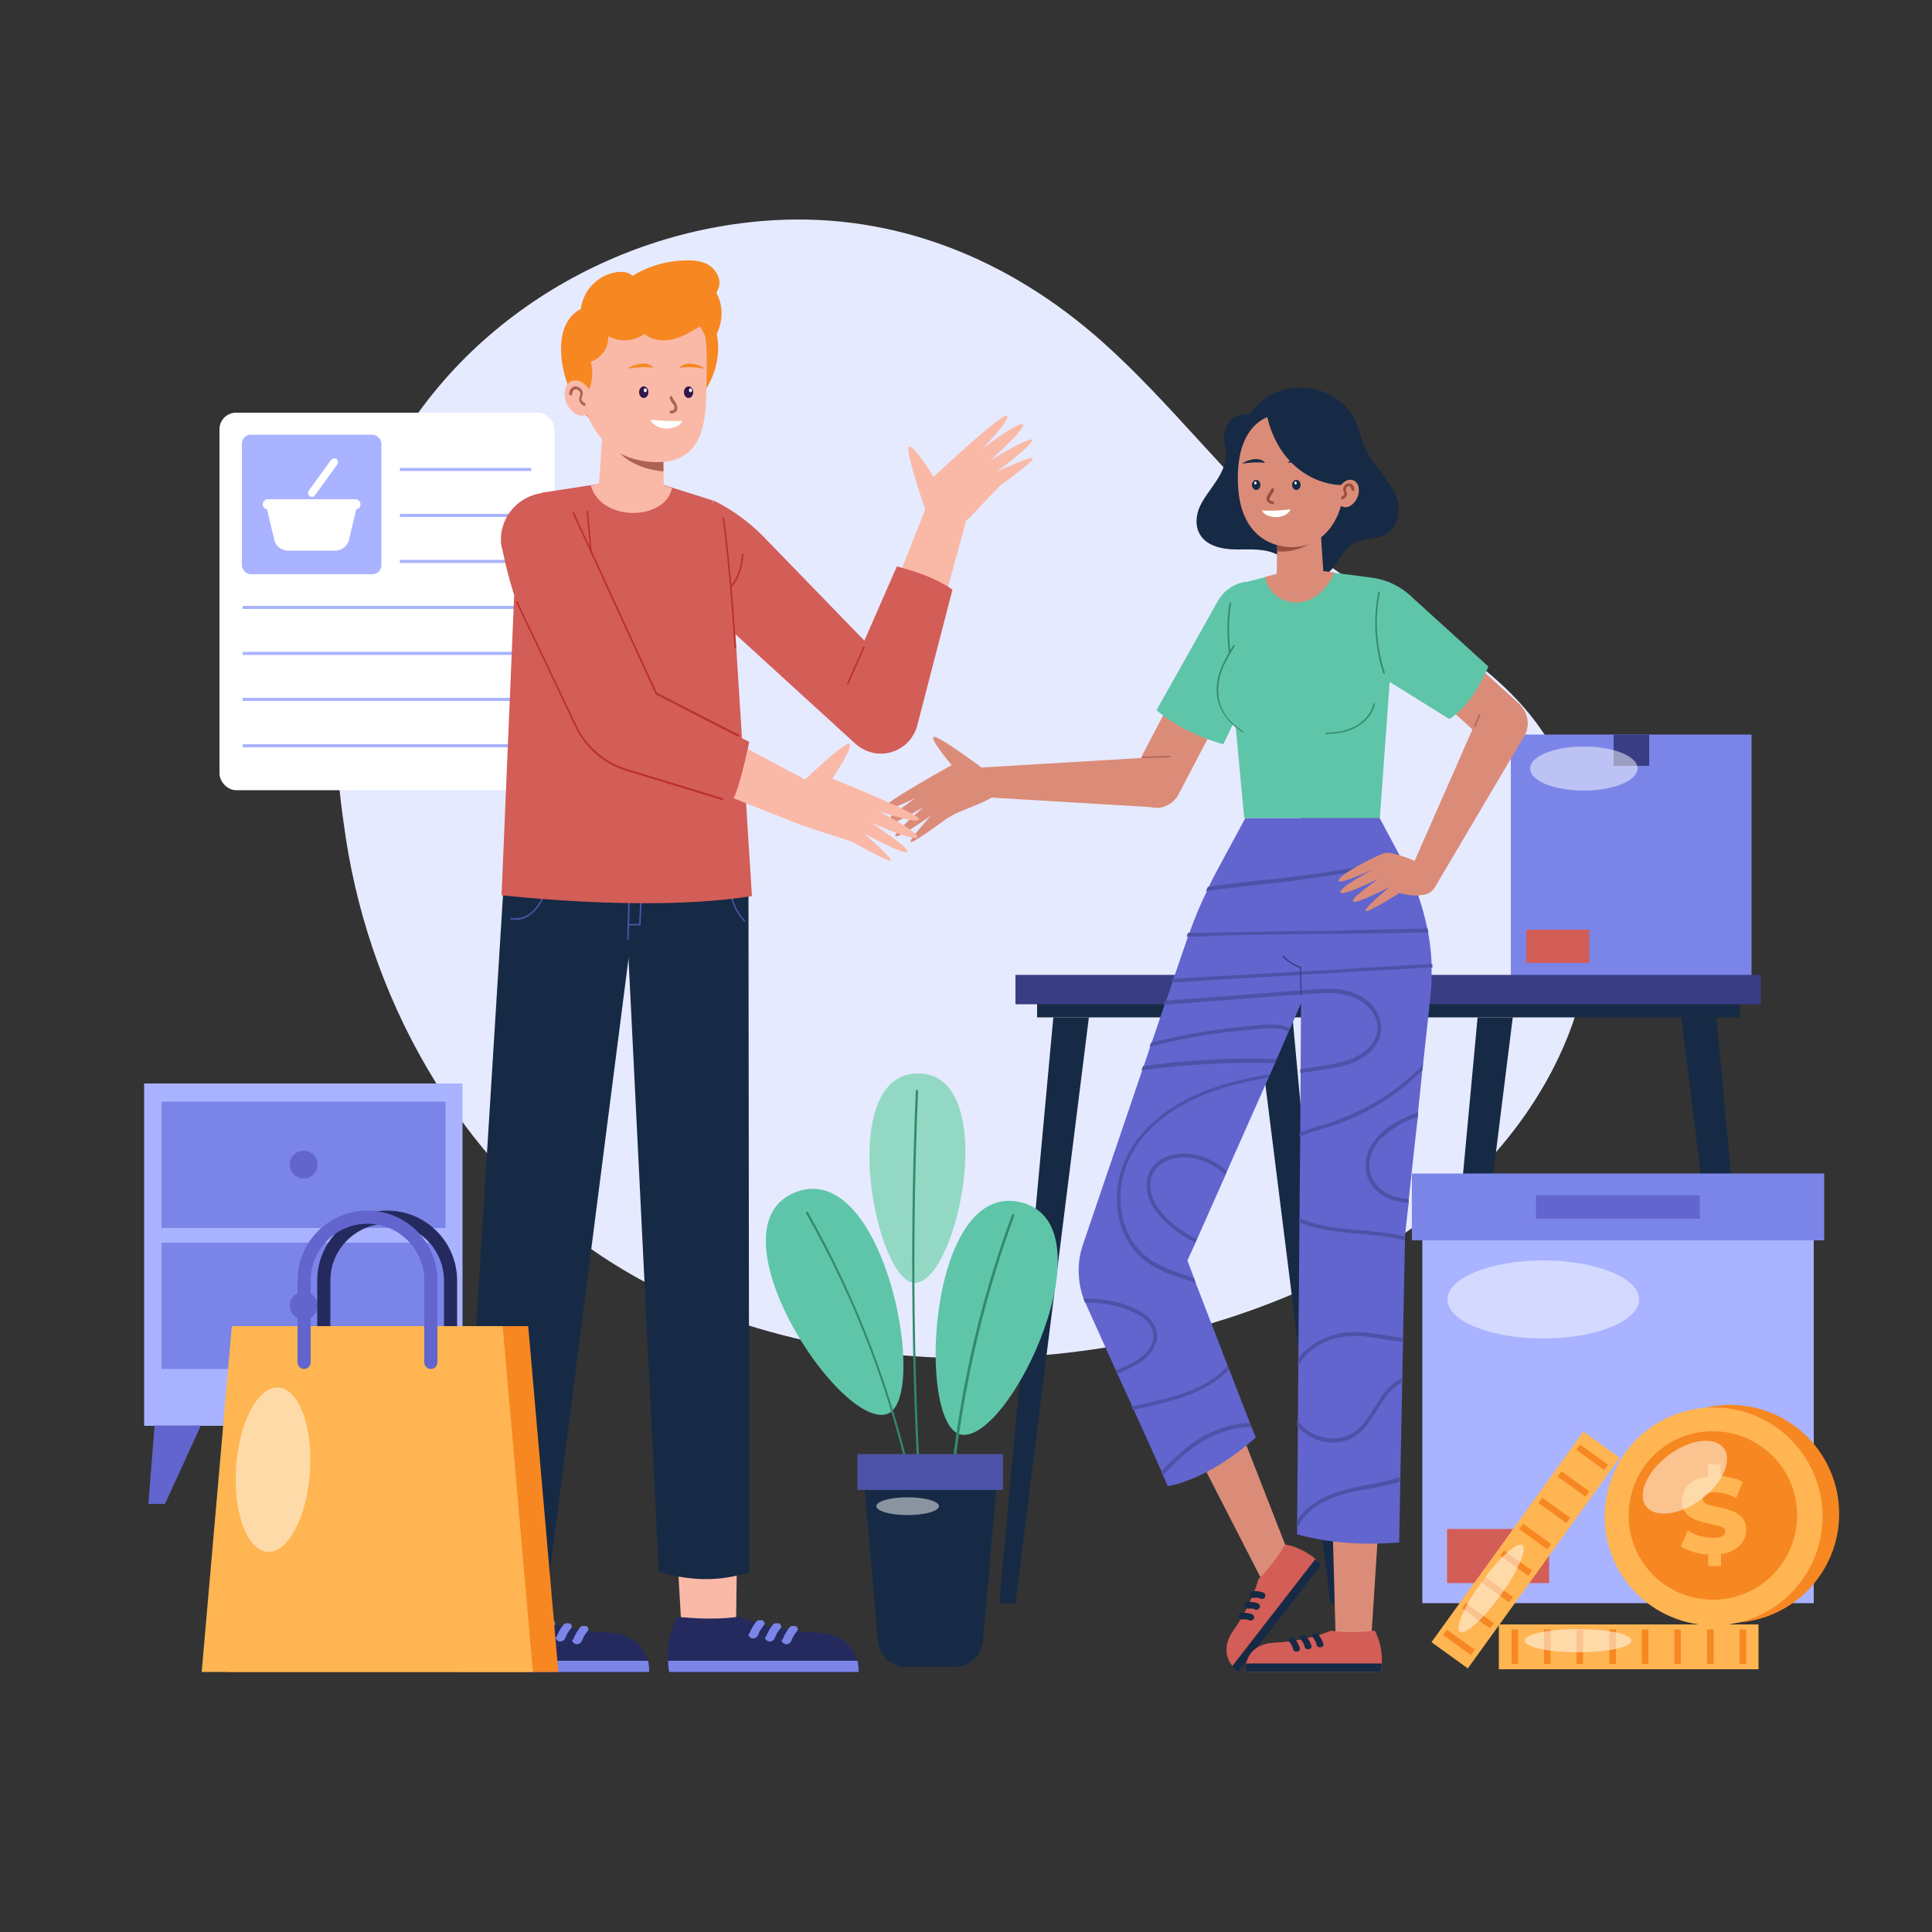
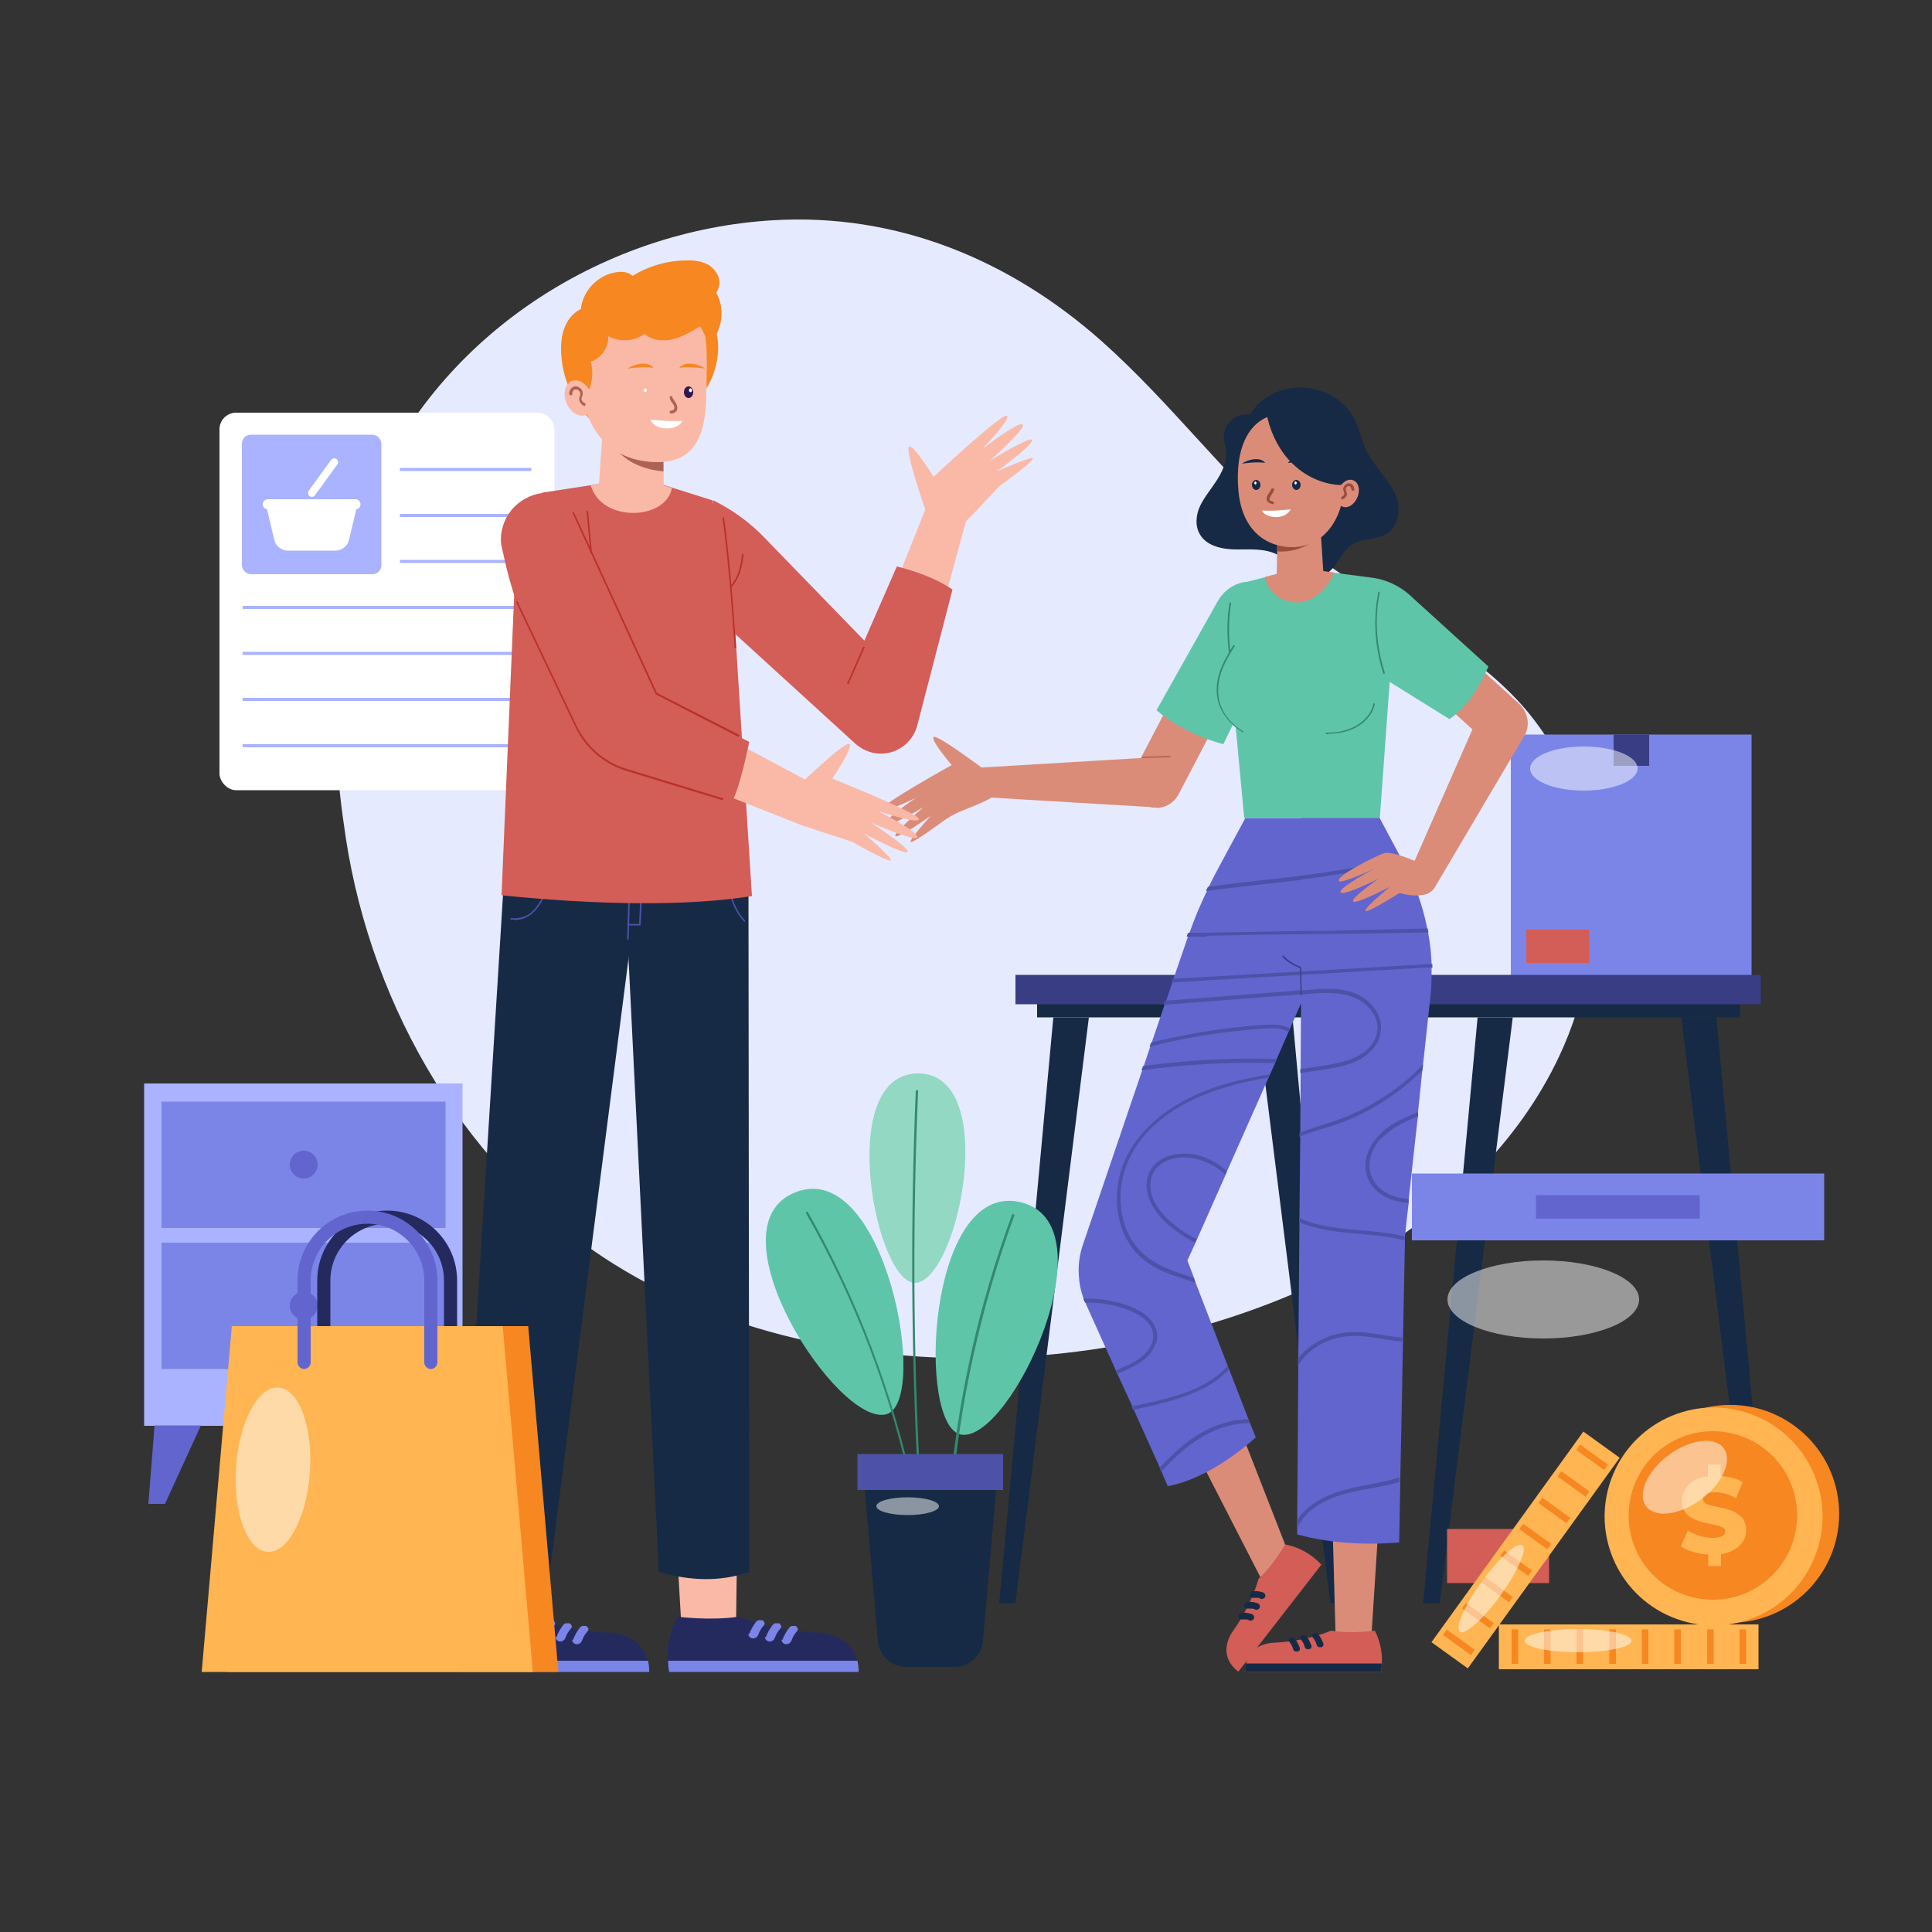
<svg xmlns="http://www.w3.org/2000/svg" version="1.1" viewBox="0 0 500 500">
  <rect x="0" y="0" width="500" height="500" fill="#333333" stroke="none" />
  <defs>
    <style>
      .cls-1 {
        fill: #ba312b;
      }

      .cls-1, .cls-2, .cls-3, .cls-4, .cls-5, .cls-6, .cls-7, .cls-8, .cls-9, .cls-10, .cls-11, .cls-12, .cls-13, .cls-14, .cls-15, .cls-16, .cls-17, .cls-18, .cls-19, .cls-20, .cls-21, .cls-22, .cls-23, .cls-24 {
        stroke-width: 0px;
      }

      .cls-2 {
        fill: #fab9a7;
      }

      .cls-3 {
        fill: #5fc5a9;
      }

      .cls-4 {
        fill: #33896e;
      }

      .cls-5 {
        fill: #a9b3ff;
      }

      .cls-25 {
        isolation: isolate;
      }

      .cls-6 {
        fill: #b56757;
      }

      .cls-7 {
        fill: #31184c;
      }

      .cls-8 {
        fill: #db8c78;
      }

      .cls-9 {
        fill: #ffb552;
      }

      .cls-10 {
        fill: #e6eaff;
      }

      .cls-11 {
        fill: #994d3d;
      }

      .cls-12 {
        mix-blend-mode: soft-light;
        opacity: .5;
      }

      .cls-12, .cls-20 {
        fill: #fff;
      }

      .cls-13 {
        fill: #cdd7ff;
      }

      .cls-14 {
        fill: #d35d57;
      }

      .cls-15 {
        fill: #6265ce;
      }

      .cls-16 {
        fill: #f78721;
      }

      .cls-17 {
        fill: #252a5e;
      }

      .cls-18 {
        fill: #383d84;
      }

      .cls-19 {
        fill: #ad6253;
      }

      .cls-21 {
        fill: #93d8c3;
      }

      .cls-26 {
        display: none;
      }

      .cls-22 {
        fill: #162a45;
      }

      .cls-23 {
        fill: #4d52a8;
      }

      .cls-24 {
        fill: #7b85e8;
      }
    </style>
  </defs>
  <g class="cls-25">
    <g id="BACKGROUND" class="cls-26">
      <rect class="cls-13" width="500" height="500" />
    </g>
    <g id="OBJECTS">
      <path class="cls-10" d="M200.1,57c32-1.9,61.2,10.2,84.9,31.2,17.8,15.8,32.2,35.2,50,51,17.8,15.9,41.3,24.5,57.7,42,22.9,24.5,24.7,62.8,10.8,92.2-10.4,22.1-28.8,39.9-50,52.1-55.9,32.1-138.5,36.5-194.2,1.9-38.2-23.7-63-66.1-69.8-110.5-4.6-30.1-5-63,7.8-91.2,18.4-40.5,59.9-66.2,102.8-68.7Z" />
      <g>
        <rect class="cls-20" x="56.8" y="106.8" width="86.7" height="97.7" rx="4.3" ry="4.3" />
        <g>
          <rect class="cls-5" x="62.6" y="112.5" width="36.1" height="36.1" rx="2.3" ry="2.3" />
          <g>
            <path class="cls-20" d="M92.1,129.2h-22.8c-.7,0-1.3.6-1.3,1.3s.5,1.2,1.1,1.3l1.8,7.6c.3,1.8,1.8,3.1,3.6,3.1h12.3c1.8,0,3.3-1.3,3.6-3.1l1.8-7.6c.6,0,1.1-.6,1.1-1.3s-.6-1.3-1.3-1.3Z" />
            <path class="cls-20" d="M80.1,128.4c.2.1.4.2.6.2.3,0,.6-.1.8-.4l5.8-8c.3-.4.2-1-.2-1.4-.4-.3-1-.2-1.4.2l-5.8,8c-.3.4-.2,1,.2,1.4Z" />
          </g>
        </g>
        <rect class="cls-5" x="62.8" y="156.8" width="74.7" height=".8" />
        <rect class="cls-5" x="103.5" y="144.9" width="34" height=".8" />
        <rect class="cls-5" x="103.5" y="133" width="34" height=".8" />
        <rect class="cls-5" x="103.5" y="121.1" width="34" height=".8" />
        <rect class="cls-5" x="62.8" y="168.7" width="74.7" height=".8" />
        <rect class="cls-5" x="62.8" y="180.6" width="74.7" height=".8" />
        <rect class="cls-5" x="62.8" y="192.6" width="74.7" height=".8" />
      </g>
      <g>
        <g>
          <g>
            <rect class="cls-24" x="391" y="190.1" width="62.3" height="62.3" />
            <rect class="cls-18" x="417.6" y="190.1" width="9.2" height="8.1" />
            <rect class="cls-14" x="395" y="240.6" width="16.3" height="8.6" />
          </g>
          <path class="cls-12" d="M423.8,198.9c0,3.1-6.2,5.7-13.9,5.7s-13.9-2.5-13.9-5.7,6.2-5.7,13.9-5.7,13.9,2.5,13.9,5.7Z" />
        </g>
        <g>
          <polygon class="cls-22" points="272.6 263.3 258.6 414.9 262.8 414.9 281.8 263.3 272.6 263.3" />
          <polygon class="cls-22" points="334.5 263.3 348.5 414.9 344.3 414.9 325.3 263.3 334.5 263.3" />
          <polygon class="cls-22" points="382.4 263.3 368.3 414.9 372.6 414.9 391.5 263.3 382.4 263.3" />
          <polygon class="cls-22" points="444.2 263.3 458.3 414.9 454 414.9 435.1 263.3 444.2 263.3" />
          <rect class="cls-22" x="268.4" y="255.7" width="181.9" height="7.6" />
          <rect class="cls-18" x="262.8" y="252.3" width="192.9" height="7.6" />
        </g>
        <g>
          <g>
            <g>
-               <rect class="cls-5" x="368.1" y="313.6" width="101.3" height="101.3" />
              <rect class="cls-14" x="374.5" y="395.7" width="26.4" height="14" />
            </g>
            <ellipse class="cls-12" cx="399.4" cy="336.3" rx="24.8" ry="10.1" />
          </g>
          <rect class="cls-24" x="365.4" y="303.7" width="106.7" height="17.3" />
          <rect class="cls-15" x="397.5" y="309.3" width="42.4" height="6.1" />
        </g>
        <g>
          <rect class="cls-5" x="37.3" y="280.4" width="82.4" height="88.6" />
          <rect class="cls-24" x="41.8" y="285.1" width="73.5" height="32.7" />
          <rect class="cls-24" x="41.8" y="321.6" width="73.5" height="32.7" />
          <path class="cls-15" d="M82.2,337.9c0,2-1.6,3.6-3.6,3.6s-3.6-1.6-3.6-3.6,1.6-3.6,3.6-3.6,3.6,1.6,3.6,3.6Z" />
          <path class="cls-15" d="M82.2,301.4c0,2-1.6,3.6-3.6,3.6s-3.6-1.6-3.6-3.6,1.6-3.6,3.6-3.6,3.6,1.6,3.6,3.6Z" />
          <polygon class="cls-15" points="40 368.9 38.4 389.2 42.7 389.2 52 368.9 40 368.9" />
          <polygon class="cls-15" points="117.1 368.9 118.7 389.2 114.4 389.2 105.1 368.9 117.1 368.9" />
        </g>
      </g>
      <g>
        <path class="cls-3" d="M248.9,371.3c-11.8-1.5-9-65.7,15.1-60.2,24,5.5-2.3,61.9-15.1,60.2Z" />
        <path class="cls-21" d="M237.1,332c-10.3,1.1-21.2-53.8.3-54.2,21.5-.3,10.9,52.9-.3,54.2Z" />
        <path class="cls-3" d="M229.4,366c11.4-3.2-.3-66.3-23.4-57.5-23,8.8,10.9,61,23.4,57.5Z" />
        <path class="cls-4" d="M236.4,386.6c-.1,0-.3,0-.3-.2-5.4-25.4-14.6-49.8-27.5-72.4,0-.1,0-.3.1-.4.1,0,.3,0,.4.1,12.8,22.7,22.1,47.1,27.5,72.6,0,.2,0,.3-.2.4,0,0,0,0,0,0Z" />
        <path class="cls-4" d="M245.8,389.4s0,0,0,0c-.2,0-.3-.2-.3-.3,2-25.5,7.5-50.7,16.4-74.7,0-.2.2-.2.4-.2.2,0,.2.2.2.4-8.8,24-14.3,49.1-16.3,74.6,0,.2-.1.3-.3.3Z" />
        <path class="cls-4" d="M237.8,382.4c-.2,0-.3-.1-.3-.3-1.7-33.1-1.9-66.6-.5-99.7,0-.2.1-.3.3-.3h0c.2,0,.3.1.3.3-1.4,33.1-1.3,66.6.5,99.6,0,.2-.1.3-.3.3,0,0,0,0,0,0Z" />
        <g>
          <path class="cls-22" d="M223.5,382l3.7,42.7c.3,3.8,3.5,6.7,7.4,6.7h12.4c3.8,0,7-2.9,7.4-6.7l3.7-42.7h-34.5Z" />
          <ellipse class="cls-12" cx="234.9" cy="389.8" rx="8.1" ry="2.3" />
          <rect class="cls-23" x="221.9" y="376.3" width="37.7" height="9.3" />
        </g>
      </g>
      <g>
        <g>
          <g>
            <path class="cls-8" d="M337.8,247l-35.2,82.3-.2-6.9,31.9,81.7c.9,2.3-.2,5-2.6,5.9-2.2.9-4.7-.1-5.7-2.2l-40-78c-1-2-1.1-4.1-.5-6.1l.3-.8,27.9-85.1c2.2-6.8,9.5-10.5,16.3-8.2,6.8,2.2,10.5,9.5,8.2,16.3-.1.4-.3.7-.4,1.1Z" />
            <g>
              <path class="cls-14" d="M342,404.9l-21.5,27.7s-.8-.5-1.6-1.5c-1.4-1.7-2.7-5,.4-9.3,4.8-6.8,6.4-13.2,6.4-13.2,3.9-3.6,6.9-8.9,6.9-8.9,6,1.1,9.4,5.3,9.4,5.3Z" />
              <path class="cls-22" d="M324.2,417.8c-.8-.3-1.7-.5-2.7-.4-.2,0-.4,0-.6.2-.2.1-.3.4-.4.6,0,.4.2.9.6.9.5,0,1,0,1.4,0,.3,0,.6.1.9.3.4.1.9-.1,1.1-.5.2-.4,0-.9-.3-1Z" />
              <path class="cls-22" d="M325.7,415c-.8-.3-1.7-.5-2.7-.4-.2,0-.4,0-.6.2-.2.1-.3.4-.4.6,0,.4.2.9.6.9.5,0,1,0,1.4,0,.3,0,.6.1.9.3.4.1.9-.1,1.1-.5.2-.4,0-.9-.3-1Z" />
              <path class="cls-22" d="M327.1,412.2c-.8-.3-1.7-.5-2.7-.4-.2,0-.4,0-.6.2-.2.1-.3.4-.4.6,0,.4.2.9.6.9.5,0,1,0,1.4,0,.3,0,.6.1.9.3.4.1.9-.1,1.1-.5.2-.4,0-.9-.3-1Z" />
-               <path class="cls-22" d="M320.5,432.7l21.5-27.7s-.5-.7-1.6-1.5l-21.5,27.7c.8,1,1.6,1.5,1.6,1.5Z" />
            </g>
          </g>
          <g>
            <path class="cls-8" d="M366.5,242.9l-11.7,182.4c-.2,2.5-2.3,4.4-4.8,4.3-2.4-.2-4.2-2.1-4.3-4.4l-5-182.7c-.2-7.1,5.4-13.1,12.6-13.3,7.1-.2,13.1,5.4,13.3,12.6,0,.4,0,.8,0,1.2Z" />
            <g>
              <path class="cls-14" d="M357.4,432.7h-35.1s0-.9.2-2.2c.5-2.2,2.2-5.2,7.6-5.4,8.4-.4,14.4-3.1,14.4-3.1,5.2.9,11.3,0,11.3,0,2.8,5.4,1.6,10.7,1.6,10.7Z" />
              <path class="cls-22" d="M336.4,426.5c-.3-.8-.7-1.7-1.3-2.4-.1-.2-.3-.3-.5-.3-.2,0-.5,0-.7,0-.4.2-.6.7-.3,1,.3.4.6.8.8,1.2.1.3.2.6.3.9.1.4.6.6,1.1.5.5-.1.7-.5.6-.9Z" />
              <path class="cls-22" d="M339.4,425.9c-.3-.8-.7-1.7-1.3-2.4-.1-.2-.3-.3-.5-.3-.2,0-.5,0-.7,0-.4.2-.6.7-.3,1,.3.4.6.8.8,1.2.1.3.2.6.3.9.1.4.6.6,1.1.5.5-.1.7-.5.6-.9Z" />
              <path class="cls-22" d="M342.5,425.4c-.3-.8-.7-1.7-1.3-2.4-.1-.2-.3-.3-.5-.3-.2,0-.5,0-.7,0-.4.2-.6.7-.3,1,.3.4.6.8.8,1.2.1.3.2.6.3.9.1.4.6.6,1.1.5.5-.1.7-.5.6-.9Z" />
              <path class="cls-22" d="M322.3,432.7h35.1s.2-.8.2-2.2h-35.1c-.3,1.2-.2,2.2-.2,2.2Z" />
            </g>
          </g>
          <g>
            <path class="cls-15" d="M344.4,242.5l-3.8,8.7-.5,1h0l-1.8,4h0l-.5,1-1.2,2.7-2.7,6.2-.4.9-3.1,7.1-.4,1-1.2,2.7-.5,1.1-10.7,24.1-.4,1-7.4,16.7-.4.9-2.1,4.6,1.7,4.5h0l.4,1.2h0l8.3,21.5.4,1,5.4,13.9.4,1,1.1,2.7c-12.9,11.5-22.8,12.6-22.8,12.6l-1.2-2.8-.4-1-7.2-16-.4-.9-3.8-8.3-.4-.9-7.8-17.3c0-.1-.1-.3-.2-.4-.1-.3-.3-.6-.4-1-.7-1.9-1.1-3.9-1.2-5.9-.2-2.8.2-5.5,1.1-8.1l15.3-45,.4-1.1,1.7-5.1.4-1.1,3.3-9.7.4-1,1.6-4.7.3-1,3.2-9.3c.2-.5.3-1,.5-1.5.1-.3.2-.7.4-1,1.3-3.7,2.8-7.3,4.5-10.8.2-.4.3-.7.5-1.1h0c.8-1.8,1.8-3.6,2.7-5.3l6.8-12.6h21.7l.3,14.1v1s.3,14.1.3,14.1v1s0,.6,0,.6Z" />
            <path class="cls-15" d="M370.5,250.4c0,2.1,0,4.3-.2,6.5l-2,18.5-.2,1.6-1.1,10.7v1.1c-.1,0-2.4,21.5-2.4,21.5v1c-.1,0-1,8.7-1,8.7v.7c0,0,0,.3,0,.3l-.5,25.2v1s-.2,9.6-.2,9.6v1.1s-.5,24.5-.5,24.5v1.1s-.3,15.7-.3,15.7c-9.1.7-18,.2-26.4-2.1v-1.1s0-2.3,0-2.3l.2-24.7v-1.7s.1-13.9.1-13.9v-1.9s.3-35.3.3-35.3v-1.1s.2-21,.2-21v-1s.1-15.5.1-15.5v-1s.1-16.7.1-16.7v-2.6s0-1,0-1v-3.9s0-1,0-1v-9.4c0,0,0-1,0-1v-13.3c0,0,.1-1,.1-1v-15.1c.1,0,.1-3.8.1-3.8l20.1,3.8,5.5,10.3.5.9.3.5c2.9,5.4,4.9,11.1,6.1,17.1,0,.3.1.7.2,1,.5,2.6.8,5.3.9,8,0,.3,0,.7,0,1Z" />
            <g>
-               <path class="cls-23" d="M323.5,368.3l.4,1c-8.5,0-15.6,4.9-21.3,10.8-.6.6-1.1,1.2-1.7,1.8l-.4-1c4-4.3,8.3-8.3,13.8-10.6,2.9-1.2,6.1-2,9.3-2Z" />
+               <path class="cls-23" d="M323.5,368.3c-8.5,0-15.6,4.9-21.3,10.8-.6.6-1.1,1.2-1.7,1.8l-.4-1c4-4.3,8.3-8.3,13.8-10.6,2.9-1.2,6.1-2,9.3-2Z" />
              <path class="cls-23" d="M317.7,353.4l.4,1c-2.2,2.3-5,4.2-7.7,5.4-5.5,2.6-11.3,3.8-17.2,5.1l-.4-.9c8.7-1.9,18.7-3.6,24.9-10.5,0,0,0,0,0,0Z" />
              <path class="cls-23" d="M328.7,277.8l-.5,1.1c-2.5.4-5,.9-7.4,1.5-8.2,2-16.4,5.4-22.6,11.3-5.6,5.4-8.9,12.7-8.1,20.5.3,3.6,1.5,7.1,3.7,10,2.5,3.4,6.2,5.4,10.1,6.8,1.6.6,3.3,1.1,5.1,1.8h0l.4,1.2c-2.7-1-5.4-1.7-8-2.8-3.5-1.5-6.6-3.6-8.7-6.7-4.1-5.8-4.6-13.8-2.3-20.4,2.6-7.4,8.7-13.2,15.4-16.9,7.1-4,15-5.9,23-7.2Z" />
              <path class="cls-23" d="M336.9,227.7c-8.3,1-16.6,1.8-24.8,2.9.2-.4.3-.7.5-1.1h0c2.9-.4,5.8-.7,8.6-1.1,5.2-.6,10.5-1.1,15.7-1.8,2.4-.3,4.8-.6,7.1-1,6.3-.9,12.5-2.1,18.6-3.8l.5.9c-6.3,1.8-12.6,3-19.1,3.9-2.4.4-4.8.7-7.2,1Z" />
              <path class="cls-23" d="M357.3,267.6c-.9,3.9-4.4,6.5-7.9,7.7-2.2.8-4.5,1.1-6.7,1.5-2.1.3-4.1.6-6.2.9v-1c3.3-.5,6.5-.9,9.7-1.6,4.2-.9,8.9-3,10.1-7.5,1.1-4.2-2.3-8-6-9.5-3.9-1.5-8.3-1.2-12.5-.8-.4,0-.8,0-1.2.1-.2,0-.5,0-.7,0-10.5.8-21,1.6-31.5,2.4-1.1,0-2.2.2-3.3.2l.4-1c7.9-.6,15.7-1.2,23.6-1.8,3.8-.3,7.7-.6,11.5-.9.5,0,1.1,0,1.6-.1h0c.7,0,1.4-.1,2.2-.2,4.3-.3,9.1-.2,12.7,2.4,2.9,2,5,5.5,4.1,9.1Z" />
              <path class="cls-23" d="M361.7,319.6c.6.1,1.2.3,1.8.4v.7c0,0,0,.3,0,.3-4.2-1.1-8.6-1.4-12.9-1.8-4.8-.4-9.9-1-14.4-2.9v-1.1c1.9.9,4,1.5,5.9,1.9,6.5,1.4,13.2,1.2,19.7,2.5Z" />
              <path class="cls-23" d="M368.3,275.4l-.2,1.6c-4.2,4.2-9.1,7.8-14.4,10.6-2.4,1.3-5,2.4-7.6,3.3-3,1.1-6.2,1.8-9.2,3-.2,0-.4.2-.6.3v-1c2.2-.9,4.5-1.6,6.7-2.3,5.6-1.7,10.9-4.2,15.7-7.4,3.5-2.3,6.7-5,9.6-8Z" />
              <path class="cls-23" d="M362.2,382.4v1.1c-3.5,1.1-7.2,1.6-10.7,2.3-5.5,1.1-11.7,3.1-14.9,8.1-.4.6-.8,1.3-1,2v-2.3c.6-1,1.4-2,2.3-2.8,4.5-4.2,10.5-5.5,16.3-6.6,2.7-.5,5.4-1,8-1.9Z" />
-               <path class="cls-23" d="M362.7,356.8v1.1c-1.3.6-2.4,1.6-3.3,2.7-3.1,3.6-4.7,8.7-9,11.3-4.4,2.6-10.3,1.5-13.9-2-.3-.3-.5-.5-.8-.8v-1.7c.3.4.5.8.8,1.1,1.7,1.9,4.1,3.2,6.6,3.6,2.5.4,5.2,0,7.4-1.5,2-1.4,3.4-3.5,4.7-5.6,2-3.2,4.1-6.7,7.5-8.2Z" />
              <path class="cls-23" d="M362.9,346.2v1c-3.5-.3-6.9-1.1-10.4-1.4-3.1-.2-6.2.1-9,1.3-3.2,1.3-5.9,3.5-7.6,6.4v-1.9c2.7-3.5,6.9-5.8,11.3-6.6,5.3-.9,10.5.7,15.8,1.2Z" />
              <path class="cls-23" d="M357.5,294.5c-1.7,1.8-2.9,4.2-3.1,6.7-.1,2.4.9,4.7,2.7,6.3,2.1,1.9,4.7,2.6,7.4,2.8v1c-3.2-.2-6.2-1.1-8.6-3.5-1.7-1.7-2.6-3.9-2.5-6.3,0-2.5,1.1-4.9,2.7-6.8,2.7-3.5,6.8-5.2,10.9-6.9v1.1c-3.5,1.4-6.9,3-9.4,5.7Z" />
              <path class="cls-23" d="M312.3,242.4c-1.7,0-3.4,0-5.2,0,.1-.3.2-.7.4-1,2.9,0,5.7,0,8.6-.1,6.9-.1,13.8-.2,20.7-.4.3,0,.5,0,.8,0h6.8c0-.1,25.1-.6,25.1-.6,0,.3.1.7.2,1-8.4.2-16.8.3-25.3.4-2.5,0-5.1,0-7.6.1-1.2,0-2.3,0-3.4,0-7,.1-14,.2-21,.4Z" />
              <path class="cls-23" d="M370.5,250.4c-1.5,0-3.1.1-4.6.2-3.6.2-7.1.4-10.7.6-5,.3-10.1.6-15.1.9h0c-1.1,0-2.3.1-3.4.2-8,.5-16,.9-24,1.4-3.2.2-6.4.4-9.5.6l.3-1c5.9-.3,11.8-.7,17.7-1,5.2-.3,10.4-.6,15.6-.9,1.3,0,2.6-.2,3.9-.2,7.4-.4,14.8-.9,22.2-1.3,2.6-.1,5.2-.3,7.8-.4,0,.3,0,.7,0,1Z" />
              <path class="cls-23" d="M330.3,274.1l-.4,1c-.6,0-1.3,0-1.9,0-10.9-.2-21.8.4-32.6,1.9l.4-1.1c10.2-1.4,20.6-2.1,31-1.9,1.2,0,2.4.1,3.6,0Z" />
              <path class="cls-23" d="M333.9,266.2l-.4.9c-2.2-1.4-5.1-1-7.6-.8-2.8.2-5.5.5-8.3.8-6.8.8-13.5,2.1-20.1,3.8l.4-1.1c7.8-1.9,15.7-3.3,23.7-4.1,2.7-.3,5.5-.6,8.3-.5,1.4,0,2.8.4,4,1Z" />
              <path class="cls-23" d="M317.5,303l-.4,1c-.9-.9-2-1.7-3.1-2.3-3.6-2.1-8.3-3-12.2-1.2-2.1.9-3.6,2.7-4,5-.4,2.4.4,4.9,1.8,6.9,2.4,3.6,6.2,6.3,10.1,8.3l-.4.9c-.5-.3-1-.5-1.5-.8-4.3-2.5-8.8-6-10.5-10.8-.8-2.3-.8-5,.4-7.1,1.1-2,3.1-3.3,5.3-3.9,5.2-1.4,10.6.5,14.5,4.1Z" />
              <path class="cls-23" d="M299.1,347.6c-1.5,4.6-6,6.1-10,8l-.4-.9c1.3-.6,2.6-1.1,3.8-1.7,2.5-1.2,5-3.2,5.8-5.9.7-2.8-1-5.2-3.3-6.6-2.6-1.6-5.7-2.5-8.6-3-1.9-.3-3.7-.4-5.6-.4-.1-.3-.3-.6-.4-1,2.5-.1,5.1.1,7.6.7,3,.6,6.2,1.7,8.6,3.6,2.2,1.8,3.5,4.5,2.6,7.3Z" />
            </g>
            <path class="cls-18" d="M336.8,257.6c-.1,0-.2,0-.2-.2l-.2-6.9c-1.9-.7-3.4-1.7-4.5-2.9,0,0,0-.2,0-.3,0,0,.2,0,.3,0,1,1.2,2.5,2.2,4.4,2.9,0,0,.1,0,.1.2l.2,7c0,.1,0,.2-.2.2h0Z" />
          </g>
        </g>
        <g>
          <g>
            <path class="cls-8" d="M298.2,208.9l-45.3-2.7c-2.1-.1-3.7-1.9-3.5-4,.1-1.9,1.7-3.4,3.5-3.5l45.3-2.7c3.6-.2,6.7,2.5,6.9,6.1.2,3.6-2.5,6.7-6.1,6.9-.3,0-.5,0-.8,0Z" />
            <path class="cls-8" d="M299.2,209c-1,0-2-.2-3-.7-3.2-1.7-4.4-5.6-2.7-8.8l23.4-44.7c1.7-3.2,5.6-4.4,8.8-2.7,3.2,1.7,4.4,5.6,2.7,8.8l-23.4,44.7c-1.2,2.2-3.4,3.5-5.8,3.5Z" />
            <path class="cls-6" d="M295.8,196.2c-.1,0-.2,0-.2-.2,0-.1,0-.2.2-.2l6.9-.2h0c.1,0,.2,0,.2.2,0,.1,0,.2-.2.2l-6.9.2h0Z" />
            <path class="cls-8" d="M253.7,198.4s-10.7-8-12-7.7c-1.3.4,4.6,7.3,4.6,7.3,0,0-18.4,10.2-18,11.4.4,1.2,8.7-2.9,8.7-2.9,0,0-8.6,5.8-7.9,6.9.6,1,9.9-4.5,9.9-4.5,0,0-8.3,7.1-7.2,7.5,1,.5,9.1-5.3,9.1-5.3,0,0-5.9,6.5-5.2,6.8.7.3,8-5.1,8-5.1,3.6-2.7,5.7-3,10.2-5,8.1-3.6,6.5-6.3,0-9.2Z" />
          </g>
          <g>
            <path class="cls-8" d="M394.4,190.6l-23.1,39.1c-1.1,1.8-3.4,2.4-5.2,1.3-1.7-1-2.3-3-1.5-4.8l18.3-41.6c1.4-3.3,5.3-4.8,8.6-3.3,3.3,1.4,4.8,5.3,3.3,8.6-.1.2-.2.5-.4.7Z" />
            <path class="cls-8" d="M388.7,193.4c-1.6,0-3.1-.6-4.4-1.7l-33.1-30c-2.7-2.4-2.9-6.5-.5-9.2,2.4-2.7,6.5-2.9,9.2-.5l33.1,30c2.7,2.4,2.9,6.5.5,9.2-1.3,1.4-3,2.1-4.8,2.1Z" />
-             <path class="cls-6" d="M381.5,188.1s0,0,0,0c0,0-.1-.2,0-.3l1.3-3c0,0,.2-.1.3,0,0,0,.1.2,0,.3l-1.3,3c0,0-.1.1-.2.1Z" />
          </g>
          <path class="cls-8" d="M365.9,222.7s-5.8-2.5-7.7-1.9c-1.8.6-12.4,5.8-11.7,7.2.5.9,9.2-3.2,9.2-3.2,0,0-9.1,4.8-8.8,6.1.3,1.3,9.9-3.5,9.9-3.5,0,0-7.4,5.1-6.6,5.9.7.8,9.5-3.8,9.5-3.8,0,0-6.6,5.4-6.3,6.2.3.8,8.8-4.6,8.8-4.6,0,0,7.5,2.4,9.2-2,2.1-5.4-5.6-6.4-5.6-6.4Z" />
          <g>
            <g>
              <path class="cls-3" d="M352,149.1l3,.4c4,.5,7.8,2.4,10.7,5.3l19.5,17.7c-2.2,5.1-5.5,10.6-10.1,13.6l-16.7-10.4-6.4-26.5Z" />
              <path class="cls-3" d="M322.6,150.6h-.4c-3,.5-5.5,2.3-7,4.9l-15.9,28.3c7.4,6.4,17.3,8.8,17.3,8.8l6-12.4v-29.6Z" />
            </g>
            <path class="cls-3" d="M352,149.1l-15.7-2-13.7,3.5-4.2,17.9c-1.9,3.1-3.7,6.5-3.4,10.9.2,4.4,3,7.3,4.8,8.8l2.2,23.5h35.1l3.3-45.5-8.4-17.1Z" />
            <g>
              <path class="cls-4" d="M343.7,190c-.1,0-.3,0-.4,0-.1,0-.2,0-.2-.2,0-.1.1-.2.2-.2.1,0,.2,0,.4,0,7.3,0,11.2-4.3,11.7-7.4,0-.1.1-.2.2-.2.1,0,.2.1.2.2-.5,3-4.1,7.7-12,7.7Z" />
              <path class="cls-4" d="M358.2,174.4c0,0-.2,0-.2-.1-2.2-6.7-2.7-14-1.3-21,0-.1.1-.2.2-.2.1,0,.2.1.2.2-1.4,6.9-.9,14.1,1.3,20.8,0,.1,0,.2-.1.2,0,0,0,0,0,0Z" />
              <path class="cls-4" d="M318.2,168.9c0,0-.2,0-.2-.2-.5-4.6-.5-8.6.2-12.6,0-.1.1-.2.2-.2.1,0,.2.1.2.2-.6,3.9-.7,7.9-.2,12.5,0,.1,0,.2-.2.2,0,0,0,0,0,0Z" />
              <path class="cls-4" d="M321.5,189.4s0,0,0,0c0,0-6.2-3.4-6.6-10-.3-5,2.1-8.8,4.1-12.1l.2-.3c0,0,.2-.1.3,0,0,0,.1.2,0,.3l-.2.3c-2,3.3-4.3,7-4,11.9.3,6.4,6.3,9.7,6.4,9.7,0,0,.1.2,0,.3,0,0-.1.1-.2.1Z" />
            </g>
          </g>
          <path class="cls-22" d="M362,130.9c-.4-2.8-2.1-5.3-3.8-7.6-1.7-2.3-3.6-4.5-4.8-7.1-1.3-2.9-1.7-6.1-3.5-8.9-3.7-5.9-11.8-8.4-18.5-6.2-1.5.5-2.8,1.2-4.1,2.1-.8.6-1.5,1.2-2.2,1.9-.2.2-1.6,2.2-1.7,2.2-1.4-.2-2.9.1-4.1.9-1.5,1-2.5,2.8-2.6,4.6,0,1.4.5,2.8.6,4.2.2,2.6-1,5.1-2.4,7.3-1.4,2.2-3.2,4.3-4.3,6.6s-1.4,5.3,0,7.5c1.8,3,5.9,3.8,9.5,3.8,3.6,0,7.4-.3,10.6,1.4,1.8,1,3.1,2.5,4.7,3.8,1.5,1.3,3.5,2.4,5.5,2.1,2.2-.3,3.9-2.1,5.1-3.9,1.2-1.8,2.3-3.8,4.3-4.9,2.6-1.5,6-1,8.5-2.5,2.5-1.5,3.5-4.7,3-7.5Z" />
          <g>
            <g>
              <path class="cls-8" d="M341.5,133l1,15.4s-6.7,4.3-12.1.9l.2-11.7,10.9-4.6Z" />
              <path class="cls-11" d="M330.5,142.7c7,.5,10.9-4,10.9-4h-10.8v4Z" />
              <path class="cls-8" d="M327.4,149.3l8.2-2.1,3,.2h1.6c0,.1,5.2.8,5.2.8-5.8,12.2-17.1,7.9-18,1.1Z" />
            </g>
            <g>
              <path class="cls-8" d="M330.5,107.3c12.1-1.8,18.4,5.2,17.4,18.7-.8,10.8-7.5,16.8-15.9,15.4-6.6-1.1-10.8-6.3-11.5-14.4-1-11.4,2.9-18.7,10.1-19.8Z" />
              <path class="cls-22" d="M351.1,120.5c-.2-1.1-.5-2.1-.9-3.2-1.5-4.1-4.3-7.7-7.8-9.7-4.3-2.5-9.6-2.7-14-.6-.2.1-.3.4-.2.6-.1,0-.3.3-.2.5,1.1,4.6,3.3,8.8,6.5,11.9,3.3,3.2,7.4,5.1,11.7,5.5,1.1,0,2.2,0,3.3,0,.8-.1,1.7-.5,1.9-1.5.3-1,0-2.4-.3-3.4Z" />
              <g>
                <path class="cls-8" d="M346.2,126.8c-.8,1.9-.2,3.7,1.2,4.3,1.4.6,3.1-.5,3.9-2.4.8-1.9.3-3.9-1.1-4.4-1.4-.6-3.2.7-3.9,2.6Z" />
                <path class="cls-11" d="M347.5,129.3c-.2,0-.3,0-.4-.3,0-.2,0-.4.2-.5.3-.1.6-.4.6-.7,0-.1,0-.3-.1-.4,0-.2-.1-.4-.2-.6,0-.4.1-.9.4-1.2.4-.4.9-.6,1.3-.5.8.1,1.2.9,1.2,1.5s-.2.4-.4.4-.4-.2-.4-.4c0-.3-.2-.7-.5-.8-.2,0-.5,0-.7.3-.2.2-.2.4-.2.6,0,.1,0,.2.1.4,0,.2.2.4.2.7,0,.7-.6,1.2-1.1,1.4,0,0,0,0-.1,0Z" />
              </g>
              <g>
                <path class="cls-22" d="M321.4,120s3.7-.6,6-.2c-1.2-1.7-4.5-.9-6,.2Z" />
                <path class="cls-22" d="M339.3,120s-3.7-.6-6-.2c1.2-1.7,4.5-.9,6,.2Z" />
                <g>
                  <path class="cls-22" d="M326.2,125.5c0,.7-.5,1.3-1.1,1.3s-1.1-.6-1.1-1.3.5-1.3,1.1-1.3,1.1.6,1.1,1.3Z" />
                  <path class="cls-20" d="M325.2,125c0,.2-.2.4-.3.4s-.3-.2-.3-.4.2-.4.3-.4.3.2.3.4Z" />
                </g>
                <g>
                  <path class="cls-22" d="M336.6,125.5c0,.7-.5,1.3-1.1,1.3s-1.1-.6-1.1-1.3.5-1.3,1.1-1.3,1.1.6,1.1,1.3Z" />
                  <path class="cls-20" d="M335.6,125c0,.2-.2.4-.3.4s-.3-.2-.3-.4.2-.4.3-.4.3.2.3.4Z" />
                </g>
                <path class="cls-11" d="M329.2,130.4s0,0,0,0c-.6-.1-1.1-.4-1.3-.8-.1-.2-.2-.6,0-1.1.1-.3.3-.7.6-1,.2-.3.4-.7.5-.9,0-.2.3-.3.5-.2.2,0,.3.3.2.5-.1.3-.3.7-.6,1.1-.2.3-.4.7-.5.9-.1.3,0,.4,0,.5.1.2.4.3.8.4.2,0,.3.2.3.4,0,.2-.2.3-.4.3Z" />
                <path class="cls-20" d="M326.6,132.1c2.4.2,4.8,0,7.4-.3-1.3,2.9-6.6,2.4-7.4.3Z" />
              </g>
            </g>
          </g>
        </g>
      </g>
      <g>
        <g>
          <g>
            <path class="cls-2" d="M192.7,244.8l-2.2,175c0,3.9-3.3,7.1-7.2,7-3.7,0-6.8-3-7-6.7l-10.1-174.7c-.4-7.3,5.2-13.6,12.5-14s13.6,5.2,14,12.5c0,.3,0,.6,0,.9Z" />
            <g>
              <path class="cls-17" d="M173.1,432.7h49s0-1.3-.3-2.9c-.7-2.9-3.1-7-10.6-7.3-11.7-.5-20.1-4.1-20.1-4.1-7.2,1.1-15.8,0-15.8,0-3.9,7.3-2.2,14.3-2.2,14.3Z" />
              <path class="cls-24" d="M202.5,424.4c.4-1.1,1-2.2,1.8-3.2.2-.2.4-.4.7-.4.3,0,.7,0,.9,0,.5.3.8.9.4,1.3-.4.5-.8,1-1.1,1.6-.2.4-.3.8-.5,1.1-.2.5-.9.8-1.5.7-.6-.2-1-.7-.9-1.2Z" />
              <path class="cls-24" d="M198.2,423.7c.4-1.1,1-2.2,1.8-3.2.2-.2.4-.4.7-.4.3,0,.7,0,.9,0,.5.3.8.9.4,1.3-.4.5-.8,1-1.1,1.6-.2.4-.3.8-.5,1.1-.2.5-.9.8-1.5.7-.6-.2-1-.7-.9-1.2Z" />
              <path class="cls-24" d="M193.9,422.9c.4-1.1,1-2.2,1.8-3.2.2-.2.4-.4.7-.4.3,0,.7,0,.9,0,.5.3.8.9.4,1.3-.4.5-.8,1-1.1,1.6-.2.4-.3.8-.5,1.1-.2.5-.9.8-1.5.7-.6-.2-1-.7-.9-1.2Z" />
              <path class="cls-24" d="M222.2,432.7h-49s-.3-1.1-.3-2.9h49c.4,1.6.3,2.9.3,2.9Z" />
            </g>
          </g>
          <g>
            <path class="cls-2" d="M160.9,246.5l-24.3,174.2c-.6,4.1-4.3,6.9-8.4,6.3-3.9-.5-6.7-4-6.4-7.9l13.4-175.4c.5-7.1,6.7-12.4,13.9-11.9s12.4,6.7,11.9,13.9c0,.3,0,.5,0,.8Z" />
            <g>
              <path class="cls-17" d="M118.9,432.7h49s0-1.3-.3-2.9c-.7-2.9-3.1-7-10.6-7.3-11.7-.5-19.5-4.1-19.5-4.1-7.2,1.1-16.4,0-16.4,0-3.9,7.3-2.2,14.3-2.2,14.3Z" />
              <path class="cls-24" d="M148.3,424.4c.4-1.1,1-2.2,1.8-3.2.2-.2.4-.4.7-.4.3,0,.7,0,.9,0,.5.3.8.9.4,1.3-.4.5-.8,1-1.1,1.6-.2.4-.3.8-.5,1.1-.2.5-.9.8-1.5.7-.6-.2-1-.7-.9-1.2Z" />
              <path class="cls-24" d="M144,423.7c.4-1.1,1-2.2,1.8-3.2.2-.2.4-.4.7-.4.3,0,.7,0,.9,0,.5.3.8.9.4,1.3-.4.5-.8,1-1.1,1.6-.2.4-.3.8-.5,1.1-.2.5-.9.8-1.5.7-.6-.2-1-.7-.9-1.2Z" />
              <path class="cls-24" d="M139.7,422.9c.4-1.1,1-2.2,1.8-3.2.2-.2.4-.4.7-.4.3,0,.7,0,.9,0,.5.3.8.9.4,1.3-.4.5-.8,1-1.1,1.6-.2.4-.3.8-.5,1.1-.2.5-.9.8-1.5.7-.6-.2-1-.7-.9-1.2Z" />
              <path class="cls-24" d="M168,432.7h-49s-.3-1.1-.3-2.9h49c.4,1.6.3,2.9.3,2.9Z" />
            </g>
          </g>
          <g>
            <g>
              <path class="cls-22" d="M193.7,225.5l.2,181.3c-7.3,2.6-15.2,2.4-23.4,0l-9.1-184.3,32.3,3Z" />
              <path class="cls-22" d="M130.6,224.8l-11.3,182c7.4,1.8,15.1,1.7,23,0l24-187.1-35.7,5.1Z" />
            </g>
            <g>
              <path class="cls-23" d="M162.5,243.2h0c-.1,0-.2,0-.2-.2l.7-22.8c0-.1,0-.2.2-.2.1,0,.2,0,.2.2l-.7,22.8c0,.1,0,.2-.2.2Z" />
              <path class="cls-23" d="M165.6,239.5h-2.9c-.1,0-.2,0-.2-.2s0-.2.2-.2h2.7l.7-15.4c0-.1,0-.2.2-.2h0c.1,0,.2,0,.2.2l-.7,15.6c0,.1,0,.2-.2.2Z" />
              <path class="cls-23" d="M133.3,238c-.3,0-.6,0-1,0-.1,0-.2-.1-.2-.2,0-.1,0-.2.2-.2,1.9.2,3.6-.2,5.1-1.4,4.7-3.9,5.5-13.9,5.5-14,0-.1.1-.2.2-.2.1,0,.2,0,.2.2,0,.4-.8,10.3-5.7,14.3-1.3,1.1-2.8,1.6-4.4,1.6Z" />
              <path class="cls-23" d="M192.7,238.5s0,0-.1,0c0,0-5.3-4.7-4.3-15.5,0-.1.1-.2.2-.2.1,0,.2.1.2.2-1,10.6,4.1,15.2,4.1,15.2,0,0,0,.2,0,.3,0,0,0,0-.1,0Z" />
            </g>
          </g>
        </g>
        <g>
          <g>
            <path class="cls-2" d="M220.3,180l19.5-49c1.1-2.8,4.3-4.1,7.1-3,2.6,1,3.9,3.8,3.2,6.5l-13.8,50.8c-1.2,4.5-5.9,7.1-10.3,5.9-4.5-1.2-7.1-5.9-5.9-10.3,0-.3.2-.6.3-.9Z" />
            <path class="cls-2" d="M227.6,191.9c-2.1,0-4.2-.8-5.9-2.4l-41.8-40.7c-3.3-3.2-3.4-8.6-.2-11.9,3.2-3.3,8.6-3.4,11.9-.2l41.8,40.7c3.3,3.2,3.4,8.6.2,11.9-1.6,1.7-3.8,2.5-6,2.5Z" />
            <path class="cls-14" d="M184.4,129.5h.2c4.9,2.4,9.3,5.6,13,9.4l26.1,26.9,8.4-19.2c10,2.5,14.4,6,14.4,6l-9.1,35.1c-.9,3.4-3.5,6.1-6.9,7h0c-3.2.9-6.6,0-9.1-2.2l-35.6-32.5-1.3-30.5Z" />
            <path class="cls-2" d="M239.4,131.7s-5.1-14.7-4.2-16c.9-1.3,6.4,7.7,6.4,7.7,0,0,17.8-16.7,19-15.8,1.1.9-6.4,8.6-6.4,8.6,0,0,9.5-7.4,10.5-6.3.9,1-8.5,9.3-8.5,9.3,0,0,10.8-6.6,10.9-5.3.2,1.3-9.1,8.1-9.1,8.1,0,0,9.3-4.2,9.3-3.3,0,.9-8.5,7-8.5,7-3.5,3.5-7.3,8-9.2,9.5-7.5,5.7-10.2-3.4-10.2-3.4Z" />
            <path class="cls-1" d="M219.3,177s0,0,0,0c0,0-.1-.2,0-.3l4.1-9.3c0,0,.2-.1.3,0,0,0,.1.2,0,.3l-4.1,9.3c0,0-.1.1-.2.1Z" />
          </g>
          <path class="cls-14" d="M190.1,160.6l4.5,71.3c-16.8,2.7-40.3,2.3-64.8-.2l3.3-78.4,7.2-25.8,25.4-3.9,18.7,5.9,5.7,31.1Z" />
          <g>
            <path class="cls-1" d="M190.3,167.8s0,0,0,0c-.1,0-.2,0-.2-.2,0-.2-1.3-20.8-3.1-33.5,0-.1,0-.2.2-.2.1,0,.2,0,.2.2,1.8,12.7,3.1,33.3,3.1,33.5,0,.1,0,.2-.2.2Z" />
            <path class="cls-1" d="M189.2,151.9c0,0-.1,0-.1,0,0,0,0-.2,0-.3,2.7-3,2.9-8.1,2.9-8.1,0-.1,0-.2.2-.2.1,0,.2,0,.2.2,0,.2-.2,5.2-3,8.4,0,0,0,0-.1,0Z" />
          </g>
          <g>
            <g>
              <path class="cls-2" d="M156.2,107.8l-1.2,17.8s10.1,5,16.8,1.1l-.2-13.5-15.4-5.4Z" />
              <path class="cls-19" d="M171.7,122c-8.9-.8-12-5.6-12-5.6l12,.8v4.8Z" />
              <path class="cls-2" d="M153,125.6l12.7-1.9,8.2,2.6c-1.6,8.4-18.1,9-21-.6Z" />
            </g>
            <g>
              <path class="cls-16" d="M185.4,75.8c.4-.9.8-1.6.8-2.6,0-1.9-1.3-3.7-2.9-4.7-1.7-.9-3.7-1.2-5.6-1.1-4.9,0-9.8,1.4-14,4-1.1-1.1-2.9-1.2-4.5-.9-2.3.4-4.4,1.6-6,3.3-1.6,1.7-2.6,3.9-2.9,6.2-1.8.8-3.2,2.5-4,4.3s-1.1,3.9-1.1,5.9c0,7.6,3.4,15.1,9.3,20l26.2-6.9c4.1-4.5,6-11,4.8-16.9,1.6-3.3,1.7-7.2,0-10.4Z" />
              <path class="cls-2" d="M174.2,78.2c-16.6-2.1-25.3,5.9-23.9,21.4,1.1,12.3,8.3,20,19.9,20,10.7,0,12.5-8.7,12.6-17.9.2-13.1,1.2-22.3-8.7-23.5Z" />
              <path class="cls-16" d="M181.1,84.5c-2.2,1.3-4.5,2.7-7,3.3-2.5.6-5.4.3-7.3-1.4-2.7,2-6.5,2.2-9.4.6.2,2.9-1.8,5.7-4.5,6.6,1,3.7,0,8-2.7,10.8-3.4-6.5-3.1-14.7.7-20.9s10.9-10.3,18.2-10.3c4.2,0,8.5,1.3,11.6,4.2,1.6,1.5,2.7,3.5,3.3,5.6.2.7,1.1,5.9-.6,5.2-.5-.2-.8-1.1-1-1.5-.4-.7-.7-1.4-1.1-2.1Z" />
              <g>
                <path class="cls-16" d="M182.5,95.4s-4.1-.7-6.7-.2c1.4-1.9,5.1-1,6.7.2Z" />
                <path class="cls-16" d="M162.4,95.4s4.1-.7,6.7-.2c-1.4-1.9-5.1-1-6.7.2Z" />
                <g>
                  <path class="cls-7" d="M177,101.5c0,.8.5,1.5,1.2,1.5s1.2-.7,1.2-1.5-.5-1.5-1.2-1.5-1.2.7-1.2,1.5Z" />
                  <path class="cls-20" d="M178.3,101c0,.3.2.5.4.5s.4-.2.4-.5-.2-.5-.4-.5-.4.2-.4.5Z" />
                </g>
                <g>
-                   <path class="cls-7" d="M165.4,101.5c0,.8.5,1.5,1.2,1.5s1.2-.7,1.2-1.5-.5-1.5-1.2-1.5-1.2.7-1.2,1.5Z" />
                  <path class="cls-20" d="M166.6,101c0,.3.2.5.4.5s.4-.2.4-.5-.2-.5-.4-.5-.4.2-.4.5Z" />
                </g>
                <path class="cls-19" d="M173.7,107c-.2,0-.3-.1-.4-.3,0-.2,0-.4.3-.4.5,0,.8-.3.9-.5,0-.1,0-.3,0-.6,0-.3-.3-.6-.6-1-.3-.4-.5-.9-.6-1.2,0-.2,0-.4.2-.5.2,0,.4,0,.5.2,0,.3.3.7.6,1.1.3.4.5.8.6,1.2.2.6,0,1,0,1.2-.2.4-.7.7-1.5.9,0,0,0,0,0,0Z" />
                <path class="cls-20" d="M176.6,108.9c-2.7.2-5.4,0-8.3-.3,1.5,3.3,7.4,2.7,8.3.3Z" />
              </g>
              <g>
                <path class="cls-2" d="M153.1,101.9c1,2.4.3,4.8-1.5,5.5-1.8.7-4-.7-5-3.1-1-2.4-.4-5,1.4-5.7,1.8-.7,4.1.9,5,3.3Z" />
                <path class="cls-19" d="M151.4,105.1s0,0-.1,0c-.6-.2-1.3-.8-1.4-1.7,0-.4,0-.6.2-.9,0-.2.1-.3.1-.5,0-.3-.1-.6-.3-.8-.2-.2-.6-.5-1-.4-.5,0-.8.6-.8,1.1s-.2.4-.4.4-.4-.2-.4-.4c0-.8.5-1.7,1.4-1.9.7-.1,1.3.3,1.6.6.4.4.6.9.5,1.4,0,.3-.1.5-.2.7,0,.2-.2.4-.1.6,0,.5.5.9.8,1,.2,0,.3.3.2.5,0,.2-.2.3-.4.3Z" />
              </g>
            </g>
          </g>
          <g>
            <path class="cls-2" d="M165.9,179.1l46.5,24.8c2.6,1.4,3.6,4.7,2.2,7.3-1.3,2.5-4.3,3.5-6.8,2.5l-49-19.4c-4.3-1.7-6.5-6.6-4.7-10.9,1.7-4.3,6.6-6.5,10.9-4.7.3.1.6.3.9.4Z" />
            <path class="cls-2" d="M162.1,195.1c-3.1,0-6.2-1.8-7.6-4.8l-20.9-43.9c-2-4.2-.2-9.2,4-11.2,4.2-2,9.2-.2,11.2,4l20.9,43.9c2,4.2.2,9.2-4,11.2-1.2.6-2.4.8-3.6.8Z" />
            <path class="cls-14" d="M140.4,127.6h0c-6.6.8-11.4,6.7-10.7,13.3l.7,3.1c1.8,8.4,4.6,16.5,8.4,24.1l10.1,20.4c1.3,2.6,3.2,5,5.5,6.8h0c2,1.6,4.3,2.8,6.7,3.6l28.2,8.8c2.1-3.2,4.6-15.7,4.6-15.7l-24.1-12.4-23.1-50.2-6.4-1.9Z" />
            <path class="cls-2" d="M206.9,203.1s11.2-10.8,12.8-10.6c1.6.3-4.3,9-4.3,9,0,0,22.7,9.1,22.4,10.5-.3,1.4-10.5-2.1-10.5-2.1,0,0,10.7,5.5,10.1,6.8-.6,1.2-12-3.8-12-3.8,0,0,10.6,6.9,9.4,7.6-1.1.7-11.2-4.8-11.2-4.8,0,0,7.7,6.6,6.9,7-.8.4-9.9-4.8-9.9-4.8-4.7-1.7-10.4-3.2-12.5-4.3-8.3-4.4-1.3-10.7-1.3-10.7Z" />
            <path class="cls-1" d="M191.1,190.7s0,0,0,0l-21.4-11s0,0,0,0l-21.5-46.9c0,0,0-.2,0-.3,0,0,.2,0,.3,0l21.5,46.8,21.3,10.9c0,0,.1.2,0,.3,0,0-.1.1-.2.1Z" />
            <path class="cls-1" d="M153,143.3c0,0-.2,0-.2-.2l-1-10.7c0-.1,0-.2.2-.2.1,0,.2,0,.2.2l1,10.7c0,.1,0,.2-.2.2,0,0,0,0,0,0Z" />
            <path class="cls-1" d="M187,207.1s0,0,0,0l-24.9-7.6c-5.8-1.8-10.6-5.9-13.2-11.4l-15.3-32.2c0,0,0-.2,0-.3,0,0,.2,0,.3,0l15.3,32.2c2.6,5.4,7.3,9.5,13,11.2l24.9,7.6c.1,0,.2.1.1.2,0,0-.1.1-.2.1Z" />
          </g>
        </g>
      </g>
      <g>
        <g>
          <g>
            <circle class="cls-16" cx="447.5" cy="392.1" r="28.2" transform="translate(-17.7 21.2) rotate(-2.7)" />
            <rect class="cls-16" x="443.3" y="363.9" width="4.2" height="56.4" transform="translate(-3.6 4.2) rotate(-.5)" />
            <circle class="cls-9" cx="443.3" cy="392.2" r="28.2" transform="translate(-75.2 677.6) rotate(-70.3)" />
            <path class="cls-16" d="M465.1,392c.1,12-9.5,21.9-21.6,22s-21.9-9.5-22-21.6,9.5-21.9,21.6-22c12-.1,21.9,9.5,22,21.6Z" />
            <path class="cls-9" d="M450.2,400c-1.1,1.1-2.7,1.9-4.8,2.2v3.1s-3.3,0-3.3,0v-3c-1.4,0-2.8-.3-4-.7-1.3-.4-2.3-.8-3.1-1.4l1.8-4.1c.9.6,1.9,1,3.1,1.4,1.2.3,2.3.5,3.4.5,2.1,0,3.2-.6,3.2-1.6,0-.6-.3-1-.9-1.2-.6-.3-1.6-.5-2.9-.8-1.5-.3-2.7-.6-3.7-1-1-.4-1.9-.9-2.6-1.7-.7-.8-1.1-1.9-1.1-3.2,0-1.6.6-3,1.7-4.2s2.8-1.9,5-2.2v-3.1s3.3,0,3.3,0v3c1.1,0,2.1.3,3.1.5s1.9.6,2.6,1.1l-1.7,4.1c-1.9-1-3.7-1.5-5.5-1.5-1.1,0-1.9.2-2.4.5-.5.3-.8.8-.7,1.3s.3.9.9,1.2c.6.3,1.6.5,2.9.8,1.5.3,2.7.6,3.7,1,1,.4,1.8.9,2.6,1.7.7.8,1.1,1.9,1.1,3.2,0,1.6-.5,2.9-1.6,4Z" />
            <path class="cls-12" d="M446.1,374.8c2.3,3.1-.2,9-5.8,13.2-5.5,4.1-11.9,5-14.3,1.8-2.3-3.1.2-9,5.8-13.2,5.5-4.1,11.9-5,14.3-1.8Z" />
          </g>
          <g>
            <rect class="cls-9" x="387.9" y="420.4" width="67.2" height="11.6" />
            <g>
              <rect class="cls-16" x="391.2" y="421.7" width="1.7" height="8.9" />
              <rect class="cls-16" x="399.6" y="421.7" width="1.7" height="8.9" />
              <rect class="cls-16" x="408" y="421.7" width="1.7" height="8.9" />
              <rect class="cls-16" x="416.5" y="421.7" width="1.7" height="8.9" />
              <rect class="cls-16" x="424.9" y="421.7" width="1.7" height="8.9" />
              <rect class="cls-16" x="433.3" y="421.7" width="1.7" height="8.9" />
              <rect class="cls-16" x="441.8" y="421.7" width="1.7" height="8.9" />
              <rect class="cls-16" x="450.2" y="421.7" width="1.7" height="8.9" />
            </g>
            <path class="cls-12" d="M422.2,424.6c0,1.7-6.2,3-13.8,3s-13.8-1.3-13.8-3,6.2-3,13.8-3,13.8,1.3,13.8,3Z" />
          </g>
          <g>
            <rect class="cls-9" x="361.2" y="395.5" width="67.2" height="11.6" transform="translate(-161.6 486.6) rotate(-54.2)" />
            <g>
              <rect class="cls-16" x="376.7" y="420.8" width="1.7" height="8.9" transform="translate(-188.2 482.5) rotate(-54.2)" />
              <rect class="cls-16" x="381.7" y="413.9" width="1.7" height="8.9" transform="translate(-180.6 483.7) rotate(-54.2)" />
              <rect class="cls-16" x="386.6" y="407.1" width="1.7" height="8.9" transform="translate(-173 484.9) rotate(-54.2)" />
              <rect class="cls-16" x="391.5" y="400.3" width="1.7" height="8.9" transform="translate(-165.4 486) rotate(-54.2)" />
              <rect class="cls-16" x="396.5" y="393.4" width="1.7" height="8.9" transform="translate(-157.8 487.2) rotate(-54.2)" />
              <rect class="cls-16" x="401.4" y="386.6" width="1.7" height="8.9" transform="translate(-150.2 488.4) rotate(-54.2)" />
              <rect class="cls-16" x="406.3" y="379.8" width="1.7" height="8.9" transform="translate(-142.6 489.5) rotate(-54.2)" />
              <rect class="cls-16" x="411.3" y="372.9" width="1.7" height="8.9" transform="translate(-135.1 490.7) rotate(-54.2)" />
            </g>
            <path class="cls-12" d="M394,399.9c1.3,1-1.2,6.8-5.7,13-4.5,6.2-9.2,10.4-10.5,9.4-1.3-1,1.2-6.8,5.7-13,4.5-6.2,9.2-10.4,10.5-9.4Z" />
          </g>
        </g>
        <g>
          <path class="cls-17" d="M116.6,354.3c-.9,0-1.7-.8-1.7-1.7v-21.2c0-8.1-6.6-14.7-14.7-14.7s-14.7,6.6-14.7,14.7v21.2c0,.9-.8,1.7-1.7,1.7s-1.7-.8-1.7-1.7v-21.2c0-10,8.1-18.1,18.1-18.1s18.1,8.1,18.1,18.1v21.2c0,.9-.8,1.7-1.7,1.7Z" />
          <polygon class="cls-16" points="144.5 432.7 58.7 432.7 66.6 343.2 136.7 343.2 144.5 432.7" />
          <polygon class="cls-9" points="137.9 432.7 52.2 432.7 60 343.2 130.1 343.2 137.9 432.7" />
          <path class="cls-12" d="M80.2,381c-.8,11.7-5.7,21-11,20.6-5.3-.4-8.9-10.2-8.1-21.9.8-11.7,5.7-21,11-20.6,5.3.4,8.9,10.2,8.1,21.9Z" />
          <path class="cls-15" d="M111.5,354.3c-.9,0-1.7-.8-1.7-1.7v-21.2c0-8.1-6.6-14.7-14.7-14.7s-14.7,6.6-14.7,14.7v21.2c0,.9-.8,1.7-1.7,1.7s-1.7-.8-1.7-1.7v-21.2c0-10,8.1-18.1,18.1-18.1s18.1,8.1,18.1,18.1v21.2c0,.9-.8,1.7-1.7,1.7Z" />
        </g>
      </g>
    </g>
  </g>
</svg>